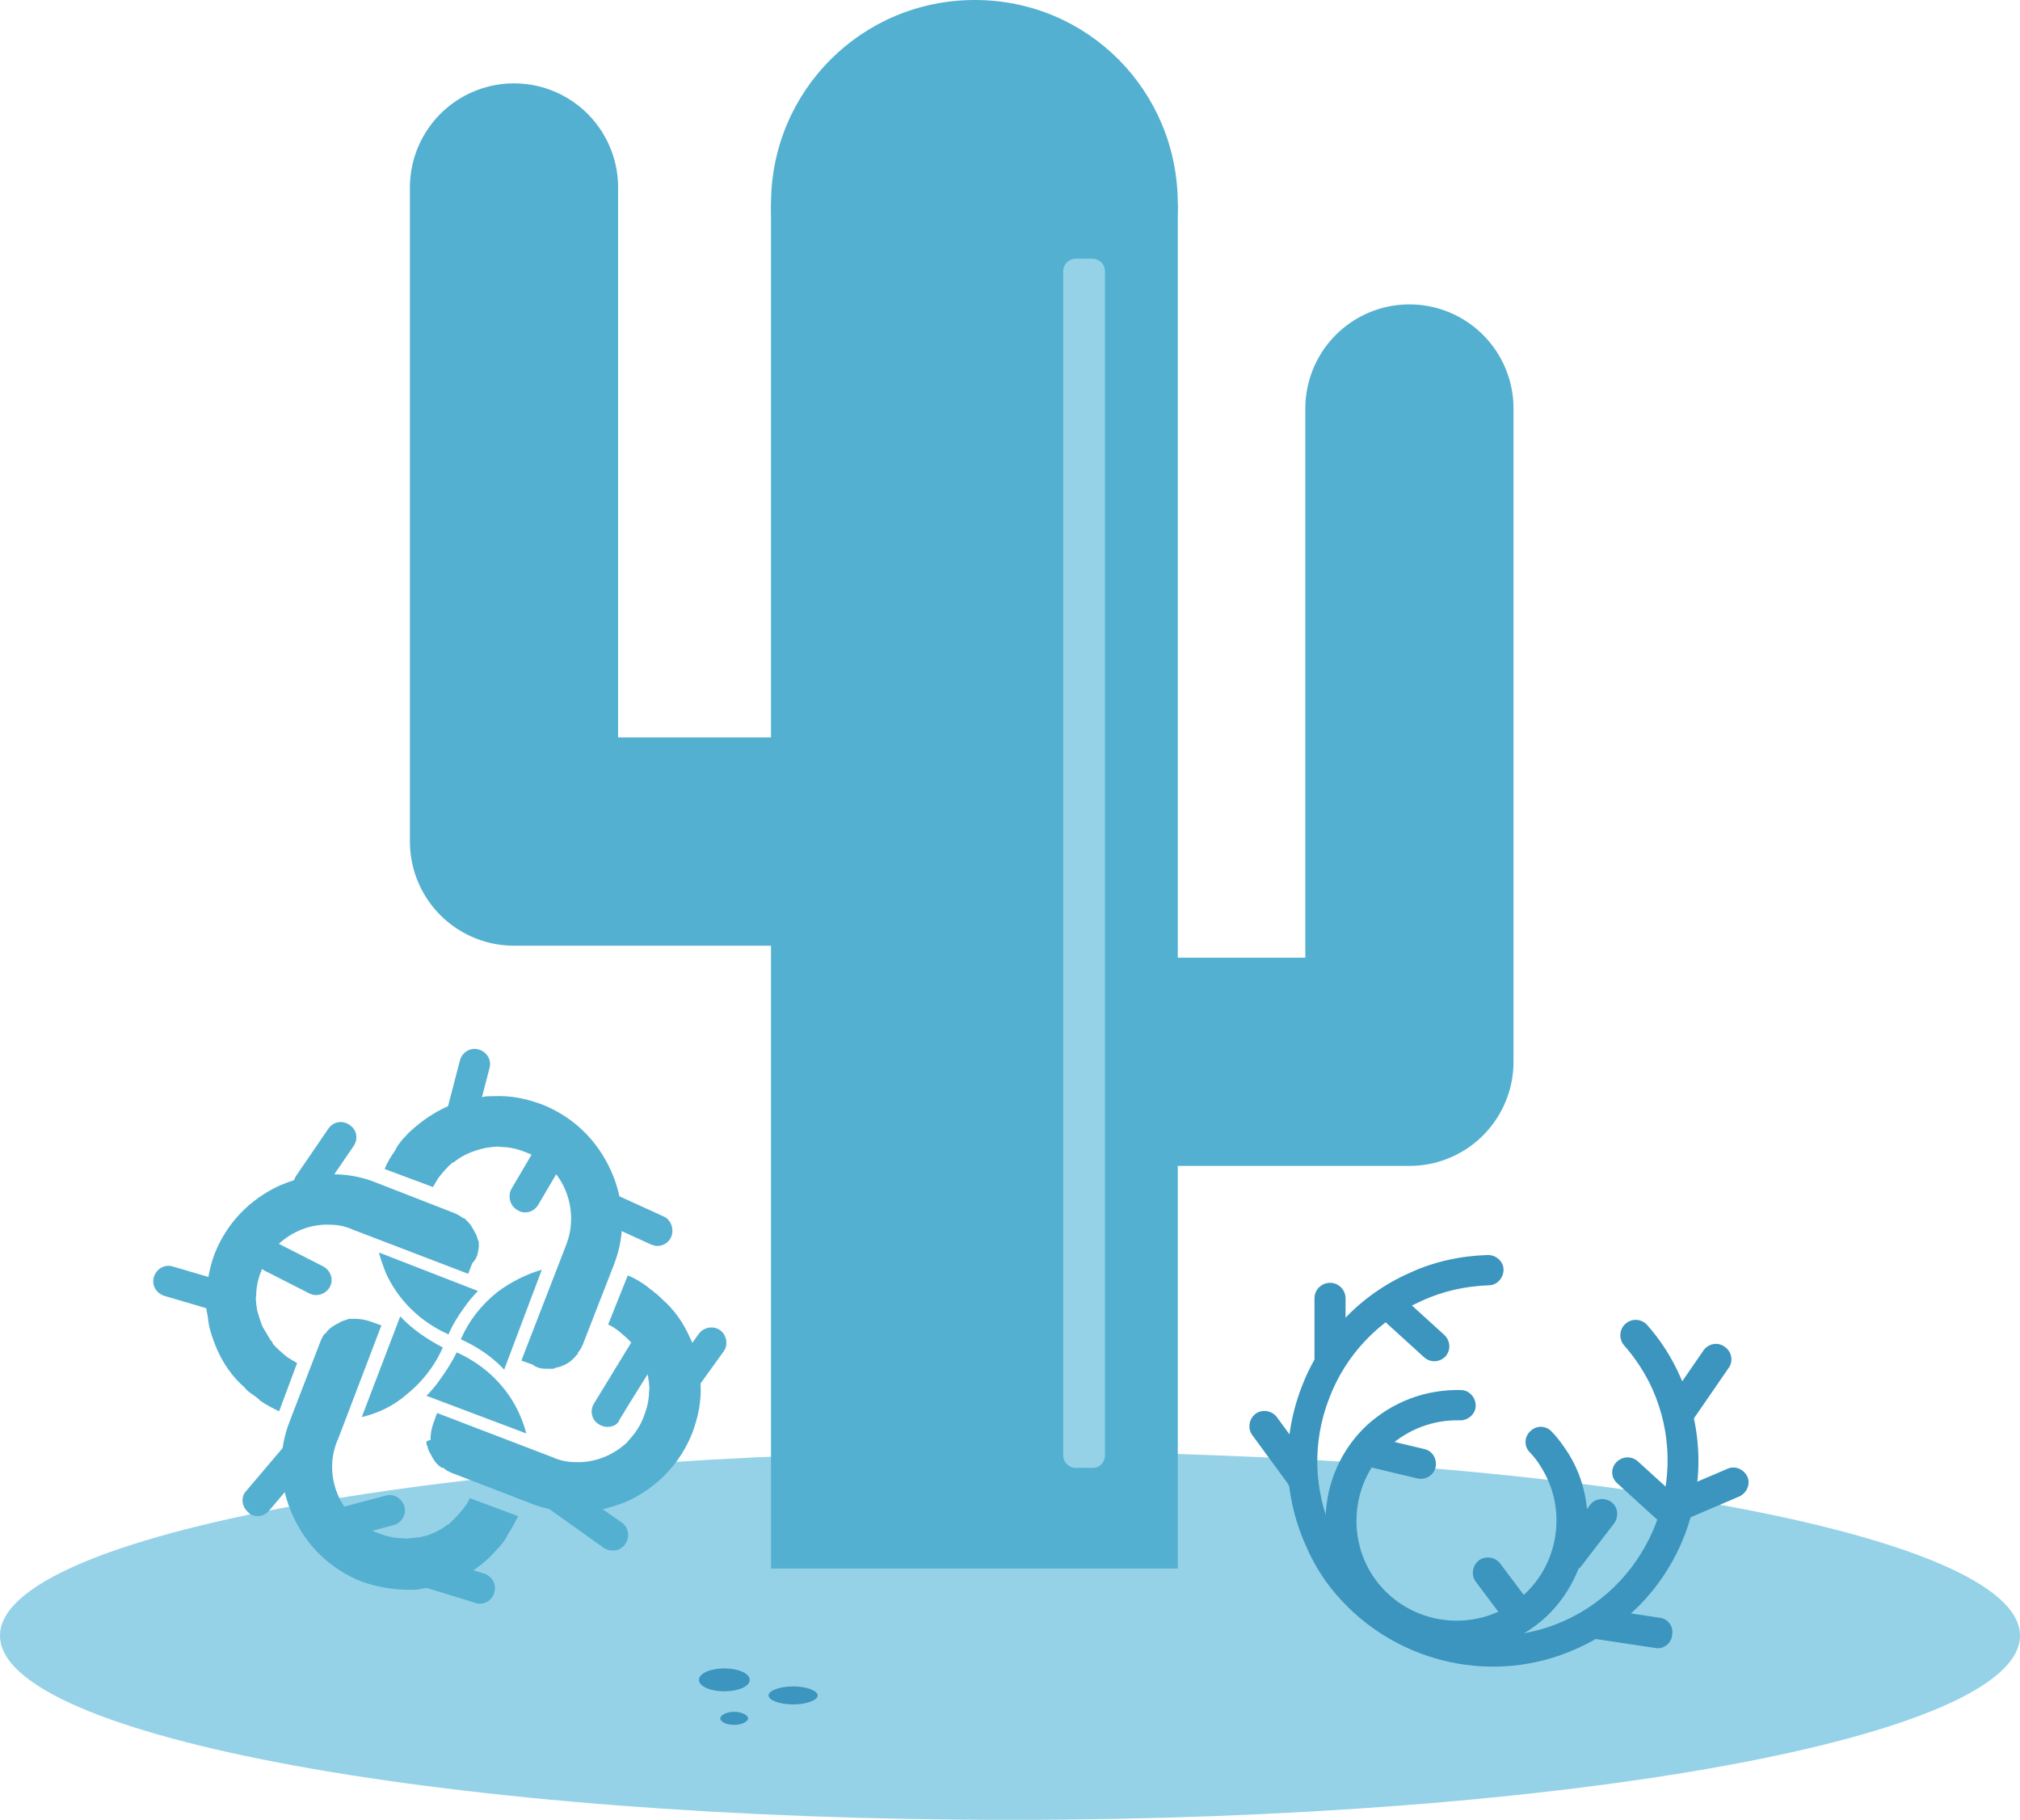
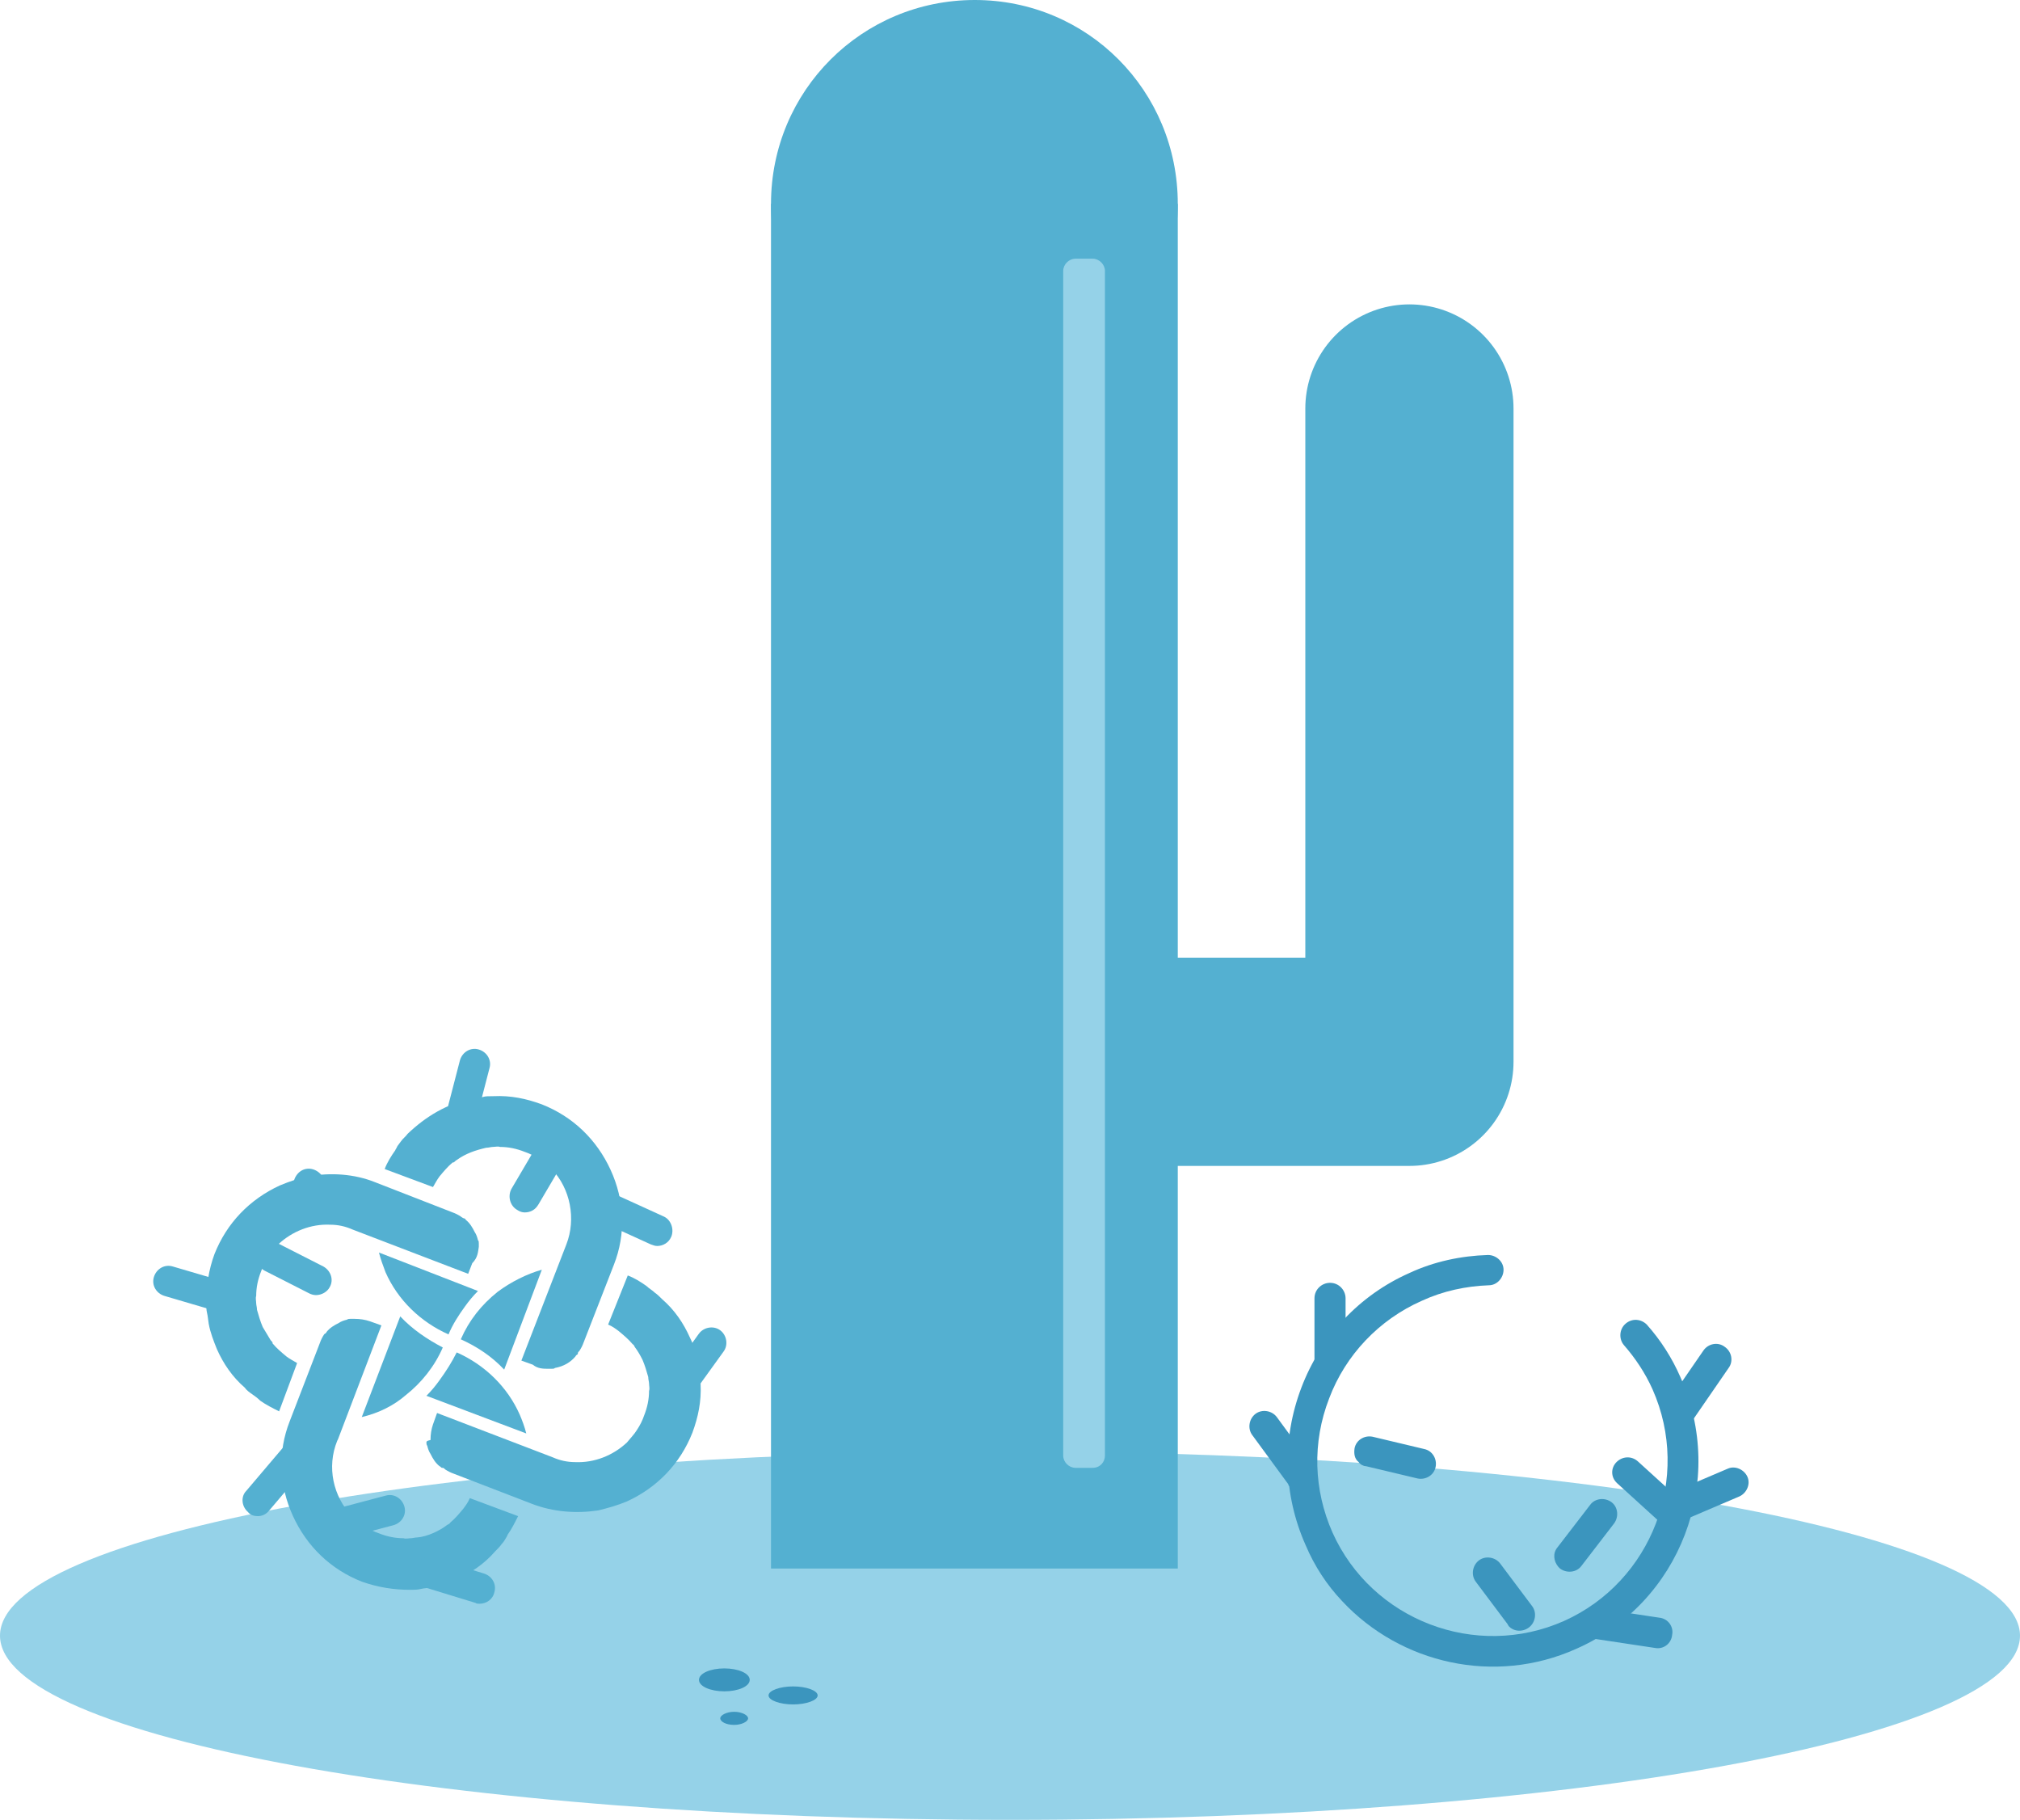
<svg xmlns="http://www.w3.org/2000/svg" xmlns:xlink="http://www.w3.org/1999/xlink" version="1.1" id="Capa_1" x="0px" y="0px" viewBox="0 0 246.8 222.3" style="enable-background:new 0 0 246.8 222.3;" xml:space="preserve">
  <style type="text/css">
		.ieec0 {
			clip-path: url(#SVGID_2_);
			fill: #95D2E8;
		}

		.ieec1 {
			clip-path: url(#SVGID_2_);
			fill: #3B95BE;
		}

		.ieec2 {
			clip-path: url(#SVGID_2_);
			fill: #54B0D1;
		}

		.ieec3 {
			clip-path: url(#SVGID_2_);
			fill: none;
			stroke: #54B0D1;
			stroke-width: 25.438;
			stroke-linecap: round;
			stroke-linejoin: round;
			stroke-miterlimit: 10;
		}
	</style>
  <g>
    <defs>
      <rect id="SVGID_1_" width="246.8" height="222.3" />
    </defs>
    <clipPath id="SVGID_2_">
      <use xlink:href="#SVGID_1_" style="overflow:visible;" />
    </clipPath>
    <path class="ieec0" d="M246.8,199.8c0,12.4-55.2,22.5-123.4,22.5C55.2,222.3,0,212.2,0,199.8c0-12.4,55.2-22.5,123.4-22.5   C191.5,177.3,246.8,187.4,246.8,199.8" />
    <path class="ieec1" d="M164,195.6c7.1,7.6,18.6,10.3,28.6,5.8c12.7-5.6,18.4-20.5,12.7-33.2c-1-2.3-2.4-4.5-4.1-6.4c0,0,0,0,0,0   c-0.7-0.7-1.8-0.8-2.6-0.1c-0.8,0.7-0.8,1.9-0.2,2.6c1.4,1.6,2.6,3.4,3.5,5.4c4.8,10.8-0.1,23.5-10.8,28.3   c-10.8,4.8-23.5-0.1-28.3-10.8c-2.3-5.2-2.5-11-0.4-16.4c2-5.3,6.1-9.6,11.3-11.9c2.6-1.2,5.4-1.8,8.2-1.9c1,0,1.8-0.9,1.8-1.9   c0-1-0.9-1.8-1.9-1.8c-3.3,0.1-6.6,0.8-9.6,2.2c-6.1,2.7-10.8,7.7-13.2,14c-2.4,6.3-2.2,13.1,0.5,19.2   C160.6,191.3,162.1,193.6,164,195.6" />
    <path class="ieec1" d="M204.1,173.4c0.1,0.1,0.2,0.2,0.3,0.3c0.8,0.6,2,0.4,2.6-0.5l4.2-6.1c0.6-0.8,0.4-2-0.5-2.6   c-0.8-0.6-2-0.4-2.6,0.5l-4.2,6.1C203.4,171.8,203.5,172.8,204.1,173.4" />
    <path class="ieec1" d="M161.1,167.3c0.3,0.4,0.8,0.6,1.4,0.6c1,0,1.9-0.8,1.9-1.9l0-7.4c0-1-0.8-1.9-1.9-1.9c-1,0-1.9,0.8-1.9,1.9   l0,7.4C160.6,166.5,160.8,167,161.1,167.3" />
    <path class="ieec1" d="M157.5,181.5c0.6,0.7,1.7,0.8,2.5,0.2c0.8-0.6,1-1.8,0.4-2.6l-4.4-6c-0.6-0.8-1.8-1-2.6-0.4   c-0.8,0.6-1,1.8-0.4,2.6l4.4,6C157.4,181.4,157.4,181.4,157.5,181.5" />
    <path class="ieec1" d="M197.5,181.1c0,0,0.1,0.1,0.1,0.1l5.5,5c0.8,0.7,1.9,0.6,2.6-0.1c0.7-0.8,0.6-1.9-0.1-2.6l-5.5-5   c-0.8-0.7-1.9-0.6-2.6,0.1C196.8,179.3,196.8,180.4,197.5,181.1" />
    <path class="ieec1" d="M203.6,185.3c0.5,0.6,1.3,0.8,2.1,0.4l6.8-2.9c0.9-0.4,1.4-1.5,1-2.4c-0.4-0.9-1.5-1.4-2.4-1l-6.8,2.9   c-0.9,0.4-1.4,1.5-1,2.4C203.4,184.9,203.5,185.1,203.6,185.3" />
-     <path class="ieec1" d="M168.4,160.7c0,0,0.1,0.1,0.1,0.1l5.5,5c0.8,0.7,1.9,0.6,2.6-0.1c0.7-0.8,0.6-1.9-0.1-2.6l-5.5-5   c-0.8-0.7-1.9-0.6-2.6,0.1C167.8,158.9,167.8,160,168.4,160.7" />
    <path class="ieec1" d="M193.8,199.6c0.3,0.3,0.6,0.5,1.1,0.6l7.3,1.1c1,0.2,2-0.5,2.1-1.6c0.2-1-0.5-2-1.6-2.1l-7.3-1.1   c-1-0.2-2,0.5-2.1,1.6C193.3,198.6,193.5,199.2,193.8,199.6" />
-     <path class="ieec1" d="M166.3,196.7c6,6.4,16.1,6.8,22.6,0.8c5.5-5.2,6.7-13.6,2.7-20c-0.6-0.9-1.2-1.8-2-2.6   c-0.7-0.8-1.9-0.8-2.6-0.1c-0.8,0.7-0.8,1.9-0.1,2.6c0.6,0.6,1.1,1.3,1.5,2c3,4.9,2.1,11.4-2.1,15.3c-4.9,4.6-12.7,4.3-17.3-0.6   c-4.6-4.9-4.3-12.7,0.6-17.3c2.4-2.2,5.5-3.4,8.8-3.3c1,0,1.9-0.8,1.9-1.8c0-1-0.8-1.9-1.8-1.9c-4.3-0.1-8.3,1.4-11.5,4.3   C160.6,180.1,160.2,190.3,166.3,196.7" />
    <path class="ieec1" d="M166,178.6c0.2,0.3,0.6,0.5,0.9,0.5l6.3,1.5c1,0.2,2-0.4,2.2-1.4c0.2-1-0.4-2-1.4-2.2l-6.3-1.5   c-1-0.2-2,0.4-2.2,1.4C165.4,177.6,165.5,178.2,166,178.6" />
    <path class="ieec1" d="M184.3,198.6c0.6,0.7,1.7,0.8,2.5,0.2c0.8-0.6,1-1.8,0.4-2.6l-3.9-5.2c-0.6-0.8-1.8-1-2.6-0.4   c-0.8,0.6-1,1.8-0.4,2.6l3.9,5.2C184.2,198.5,184.3,198.5,184.3,198.6" />
    <path class="ieec1" d="M190.4,191.4c0.1,0.1,0.1,0.1,0.2,0.2c0.8,0.6,2,0.5,2.6-0.3l4-5.2c0.6-0.8,0.5-2-0.3-2.6   c-0.8-0.6-2-0.5-2.6,0.3l-4,5.2C189.7,189.7,189.8,190.7,190.4,191.4" />
    <rect x="94.2" y="24.9" class="ieec2" width="49.7" height="166.7" />
    <path class="ieec2" d="M143.9,24.9c0,13.7-11.1,24.9-24.9,24.9S94.2,38.6,94.2,24.9C94.2,11.1,105.3,0,119.1,0S143.9,11.1,143.9,24.9   " />
-     <polyline class="ieec3" points="100.7,102.8 62.8,102.8 62.8,22.9  " />
    <polyline class="ieec3" points="134.3,129.7 172.2,129.7 172.2,49.9  " />
    <path class="ieec1" d="M91.6,205.2c0,0.8-1.4,1.4-3.1,1.4c-1.7,0-3.1-0.6-3.1-1.4s1.4-1.4,3.1-1.4C90.2,203.8,91.6,204.4,91.6,205.2" />
    <path class="ieec1" d="M91.4,209.9c0,0.4-0.8,0.8-1.7,0.8c-1,0-1.7-0.4-1.7-0.8c0-0.4,0.8-0.8,1.7-0.8   C90.6,209.1,91.4,209.5,91.4,209.9" />
    <path class="ieec1" d="M99.9,207.1c0,0.6-1.4,1.1-3,1.1s-3-0.5-3-1.1c0-0.6,1.4-1.1,3-1.1S99.9,206.5,99.9,207.1" />
    <path class="ieec2" d="M47.1,155.4c1.5,3.4,4.3,6.1,7.7,7.6c0.5-1.2,1.2-2.3,2-3.4c0.5-0.7,1-1.3,1.6-1.9L46.3,153   C46.5,153.8,46.8,154.6,47.1,155.4" />
    <path class="ieec2" d="M67,167.2c0.1,0,0.3,0,0.4,0c0.2,0,0.3,0,0.4-0.1c1.1-0.2,1.9-0.7,2.5-1.4c0.1-0.2,0.2-0.2,0.3-0.3l0-0.1   c0-0.1,0.1-0.2,0.2-0.3c0.2-0.3,0.4-0.7,0.5-1l3.7-9.5c1.5-3.8,1.3-7.9-0.4-11.6c-1.7-3.7-4.6-6.5-8.4-8c-1.9-0.7-3.8-1.1-5.9-1   c-0.6,0-1,0-1.3,0.1c-0.4,0.1-0.8,0.1-1.3,0.2c-3.1,0.6-5.7,2.2-7.9,4.3c-0.2,0.3-0.6,0.6-0.8,0.9c-0.2,0.3-0.4,0.5-0.5,0.7   c0,0.1-0.2,0.3-0.2,0.4c-0.5,0.7-1,1.5-1.3,2.3l5.9,2.2c0.3-0.5,0.5-0.9,0.8-1.3c0.5-0.6,1-1.2,1.6-1.7l0.1,0   c0.2-0.1,0.2-0.2,0.4-0.3c1.1-0.8,2.3-1.2,3.6-1.5c0.3,0,0.6-0.1,0.8-0.1c0.3,0,0.6-0.1,0.9,0c1,0,2,0.2,3,0.6   c0.6,0.2,1.2,0.5,1.8,0.9c0.5,0.3,1,0.8,1.5,1.2c2.3,2.4,3,6.1,1.8,9.2l-5.5,14.2l1.4,0.5C65.7,167.2,66.4,167.2,67,167.2" />
    <path class="ieec2" d="M60.8,157.8c-2,1.6-3.5,3.5-4.5,5.8c2,0.9,3.8,2.1,5.3,3.7l4.6-12.2C64.4,155.6,62.4,156.6,60.8,157.8" />
    <path class="ieec2" d="M52.1,176.2c0,0.1,0,0.3,0.1,0.4c0.1,0.4,0.2,0.7,0.4,1c0.3,0.6,0.6,1.1,1.1,1.5c0.1,0,0.2,0.2,0.3,0.2l0.1,0   c0.1,0,0.2,0.1,0.3,0.2c0.3,0.2,0.7,0.4,1,0.5l9.6,3.7c2.6,1,5.4,1.2,8.1,0.8c1.2-0.3,2.3-0.6,3.5-1.1c3.7-1.7,6.5-4.6,8-8.4   c0.7-1.9,1.1-3.8,1-5.9c0-0.5-0.1-0.8-0.1-1.3c0-0.5-0.1-0.9-0.2-1.3c-0.2-1.1-0.5-2.1-1-3.1c-0.8-1.8-1.9-3.4-3.4-4.7   c-0.3-0.3-0.6-0.6-0.9-0.8c-0.3-0.3-0.7-0.5-1-0.8c-0.7-0.5-1.5-1-2.3-1.3l-2.4,6c0.5,0.2,0.9,0.5,1.3,0.8c0.6,0.5,1.2,1,1.7,1.6   c0.2,0.1,0.2,0.3,0.3,0.4c0.3,0.4,0.6,0.9,0.9,1.5c0.3,0.7,0.5,1.4,0.7,2.1c0,0.3,0.1,0.6,0.1,0.8c0,0.3,0.1,0.6,0,0.9   c0,1-0.2,2-0.6,3c-0.2,0.6-0.5,1.2-0.9,1.8c-0.3,0.5-0.8,1-1.2,1.5c-1.7,1.6-4,2.5-6.3,2.4c-1,0-1.9-0.2-2.8-0.6l-14.1-5.4   l-0.5,1.4c-0.2,0.6-0.3,1.2-0.3,1.9C52.1,176,52.1,176.1,52.1,176.2" />
    <path class="ieec2" d="M53.7,168.6c-0.5,0.7-1,1.3-1.6,1.9l12.2,4.6c-0.2-0.8-0.5-1.6-0.8-2.3c-1.5-3.4-4.3-6.1-7.7-7.6   C55.2,166.4,54.5,167.5,53.7,168.6" />
    <path class="ieec2" d="M39.6,163c-0.2,0.3-0.4,0.7-0.5,1l-3.7,9.6c-1.5,3.8-1.3,7.9,0.4,11.6c1.7,3.7,4.6,6.5,8.4,8   c2,0.7,3.9,1,5.9,1c0.5,0,0.9,0,1.3-0.1c0.4-0.1,0.8-0.1,1.3-0.2c1.1-0.2,2.1-0.5,3.1-1c1.8-0.8,3.4-1.9,4.7-3.4   c0.3-0.3,0.6-0.6,0.8-0.9c0.2-0.2,0.4-0.5,0.5-0.7c0.1-0.2,0.2-0.3,0.2-0.4c0.5-0.7,0.9-1.5,1.3-2.3l-5.9-2.2   c-0.2,0.5-0.5,0.9-0.8,1.3c-0.5,0.6-1,1.2-1.6,1.7c-0.1,0.2-0.3,0.2-0.4,0.3c-0.9,0.7-2.4,1.4-3.6,1.5c-0.3,0-0.6,0.1-0.8,0.1   c-0.3,0-0.6,0.1-0.9,0c-1,0-2-0.2-3-0.6c-0.6-0.2-1.2-0.5-1.8-0.9c-0.5-0.3-1-0.8-1.5-1.2c-2.3-2.4-3.1-6-1.8-9.2l0.1-0.2l5.3-13.9   l-1.4-0.5c-0.6-0.2-1.2-0.3-1.9-0.3c-0.1,0-0.2,0-0.3,0l-0.2,0c-0.1,0-0.3,0-0.4,0.1c-0.4,0.1-0.7,0.2-1,0.4   c-0.6,0.3-1.1,0.6-1.5,1.1c0,0.1-0.2,0.2-0.2,0.3C39.8,162.8,39.7,162.9,39.6,163" />
    <path class="ieec2" d="M48.9,160.8l-4.7,12.3c2.1-0.5,3.9-1.4,5.4-2.7c1.9-1.5,3.5-3.5,4.5-5.8C52.2,163.6,50.4,162.4,48.9,160.8" />
    <path class="ieec2" d="M58.5,152.3L58.5,152.3c0-0.2,0-0.3,0-0.4c0-0.2,0-0.3-0.1-0.4c-0.1-0.4-0.2-0.7-0.4-1   c-0.3-0.6-0.6-1.1-1.1-1.5c0-0.1-0.2-0.2-0.3-0.2c-0.2-0.1-0.3-0.2-0.3-0.2c-0.3-0.2-0.7-0.4-1-0.5l-9.5-3.7   c-2.5-1-5.4-1.2-8.1-0.7c-1.1,0.2-2.3,0.6-3.5,1.1c-3.7,1.7-6.5,4.6-8,8.4c-0.7,1.9-1,3.9-1,5.9c0,0.5,0,0.9,0.1,1.3   c0.1,0.4,0.1,0.7,0.2,1.3c0.2,1.1,0.6,2.1,1,3.1c0.8,1.8,1.9,3.4,3.4,4.7c0.2,0.3,0.6,0.6,0.9,0.8c0.3,0.2,0.7,0.5,1,0.8   c0.7,0.5,1.5,0.9,2.3,1.3l2.2-5.9c-0.5-0.3-0.9-0.5-1.3-0.8c-0.6-0.5-1.2-1-1.7-1.6l0-0.1c-0.1-0.2-0.2-0.2-0.3-0.4   c-0.3-0.5-0.6-1-0.9-1.5c-0.3-0.7-0.5-1.4-0.7-2.1c0-0.3-0.1-0.6-0.1-0.8c0-0.3-0.1-0.6,0-0.9c0-1,0.2-2,0.6-3   c0.2-0.6,0.5-1.2,0.9-1.8c0.3-0.5,0.8-1,1.2-1.5c1.7-1.6,4-2.5,6.3-2.4c1,0,1.9,0.2,2.8,0.6l14.1,5.4l0.5-1.3   C58.4,153.6,58.4,152.9,58.5,152.3" />
    <path class="ieec2" d="M27.4,160.4c-0.2,0-0.3,0-0.5-0.1l-6.8-2c-1-0.3-1.6-1.3-1.3-2.3c0.3-1,1.3-1.6,2.3-1.3l6.8,2   c1,0.3,1.6,1.3,1.3,2.3C28.9,159.9,28.2,160.4,27.4,160.4" />
    <path class="ieec2" d="M38.6,158.2c-0.3,0-0.6-0.1-0.8-0.2l-5.5-2.8c-0.9-0.5-1.3-1.6-0.8-2.5c0.5-0.9,1.6-1.3,2.5-0.8l5.5,2.8   c0.9,0.5,1.3,1.6,0.8,2.5C40,157.8,39.3,158.2,38.6,158.2" />
    <path class="ieec2" d="M56.6,137.3c-0.2,0-0.3,0-0.5-0.1c-1-0.3-1.6-1.3-1.3-2.3l1.4-5.4c0.3-1,1.3-1.6,2.3-1.3   c1,0.3,1.6,1.3,1.3,2.3l-1.4,5.4C58.2,136.8,57.4,137.3,56.6,137.3" />
    <path class="ieec2" d="M64.1,148.1c-0.3,0-0.6-0.1-0.9-0.3c-0.9-0.5-1.2-1.7-0.7-2.6l3-5.1c0.5-0.9,1.7-1.2,2.6-0.7   c0.9,0.5,1.2,1.7,0.7,2.6l-3,5.1C65.4,147.8,64.8,148.1,64.1,148.1" />
    <path class="ieec2" d="M80.3,152.2c-0.3,0-0.5-0.1-0.8-0.2l-5.7-2.6c-0.9-0.4-1.3-1.5-0.9-2.5c0.4-0.9,1.6-1.3,2.5-0.9l5.7,2.6   c0.9,0.4,1.3,1.6,0.9,2.5C81.7,151.8,81,152.2,80.3,152.2" />
    <path class="ieec2" d="M31.5,185.2c-0.4,0-0.9-0.1-1.2-0.5c-0.8-0.7-0.9-1.9-0.2-2.6l4.5-5.3c0.7-0.8,1.9-0.9,2.6-0.2   c0.8,0.7,0.9,1.9,0.2,2.6l-4.5,5.3C32.5,185,32,185.2,31.5,185.2" />
    <path class="ieec2" d="M42.3,187.8c-0.8,0-1.6-0.6-1.8-1.4c-0.3-1,0.3-2,1.3-2.3l5.3-1.4c1-0.3,2,0.3,2.3,1.3c0.3,1-0.3,2-1.3,2.3   l-5.3,1.4C42.6,187.8,42.5,187.8,42.3,187.8" />
-     <path class="ieec2" d="M74.9,189.4c-0.4,0-0.8-0.1-1.1-0.3l-6.6-4.7c-0.8-0.6-1-1.8-0.4-2.6c0.6-0.8,1.8-1,2.6-0.4L76,186   c0.8,0.6,1,1.8,0.4,2.6C76.1,189.1,75.5,189.4,74.9,189.4" />
    <path class="ieec2" d="M82.5,172c-0.4,0-0.8-0.1-1.1-0.4c-0.8-0.6-1-1.8-0.4-2.6l4.4-6.1c0.6-0.8,1.8-1,2.6-0.4   c0.8,0.6,1,1.8,0.4,2.6l-4.4,6.1C83.7,171.7,83.1,172,82.5,172" />
-     <path class="ieec2" d="M74.2,174.3c-0.3,0-0.7-0.1-1-0.3c-0.9-0.5-1.2-1.7-0.6-2.6c4.5-7.4,4.7-7.7,4.8-7.8c0.7-0.8,1.9-0.9,2.6-0.2   c0.8,0.6,0.9,1.8,0.3,2.6c-0.3,0.5-2.6,4.1-4.6,7.4C75.5,174,74.9,174.3,74.2,174.3" />
    <path class="ieec2" d="M58.6,195.9c-0.2,0-0.4,0-0.5-0.1l-6.2-1.9c-1-0.3-1.6-1.3-1.3-2.3c0.3-1,1.3-1.6,2.3-1.3l6.2,1.9   c1,0.3,1.6,1.3,1.3,2.3C60.2,195.4,59.4,195.9,58.6,195.9" />
-     <path class="ieec2" d="M37.8,146.5c-0.4,0-0.7-0.1-1.1-0.3c-0.9-0.6-1.1-1.7-0.5-2.6l3.9-5.7c0.6-0.9,1.7-1.1,2.6-0.5   c0.9,0.6,1.1,1.7,0.5,2.6l-3.9,5.7C39,146.2,38.4,146.5,37.8,146.5" />
+     <path class="ieec2" d="M37.8,146.5c-0.4,0-0.7-0.1-1.1-0.3c-0.9-0.6-1.1-1.7-0.5-2.6c0.6-0.9,1.7-1.1,2.6-0.5   c0.9,0.6,1.1,1.7,0.5,2.6l-3.9,5.7C39,146.2,38.4,146.5,37.8,146.5" />
    <path class="ieec0" d="M133.5,179.3h-2.1c-0.8,0-1.5-0.7-1.5-1.5V33.1c0-0.8,0.7-1.5,1.5-1.5h2.1c0.8,0,1.5,0.7,1.5,1.5v144.7   C135,178.6,134.4,179.3,133.5,179.3" />
  </g>
</svg>